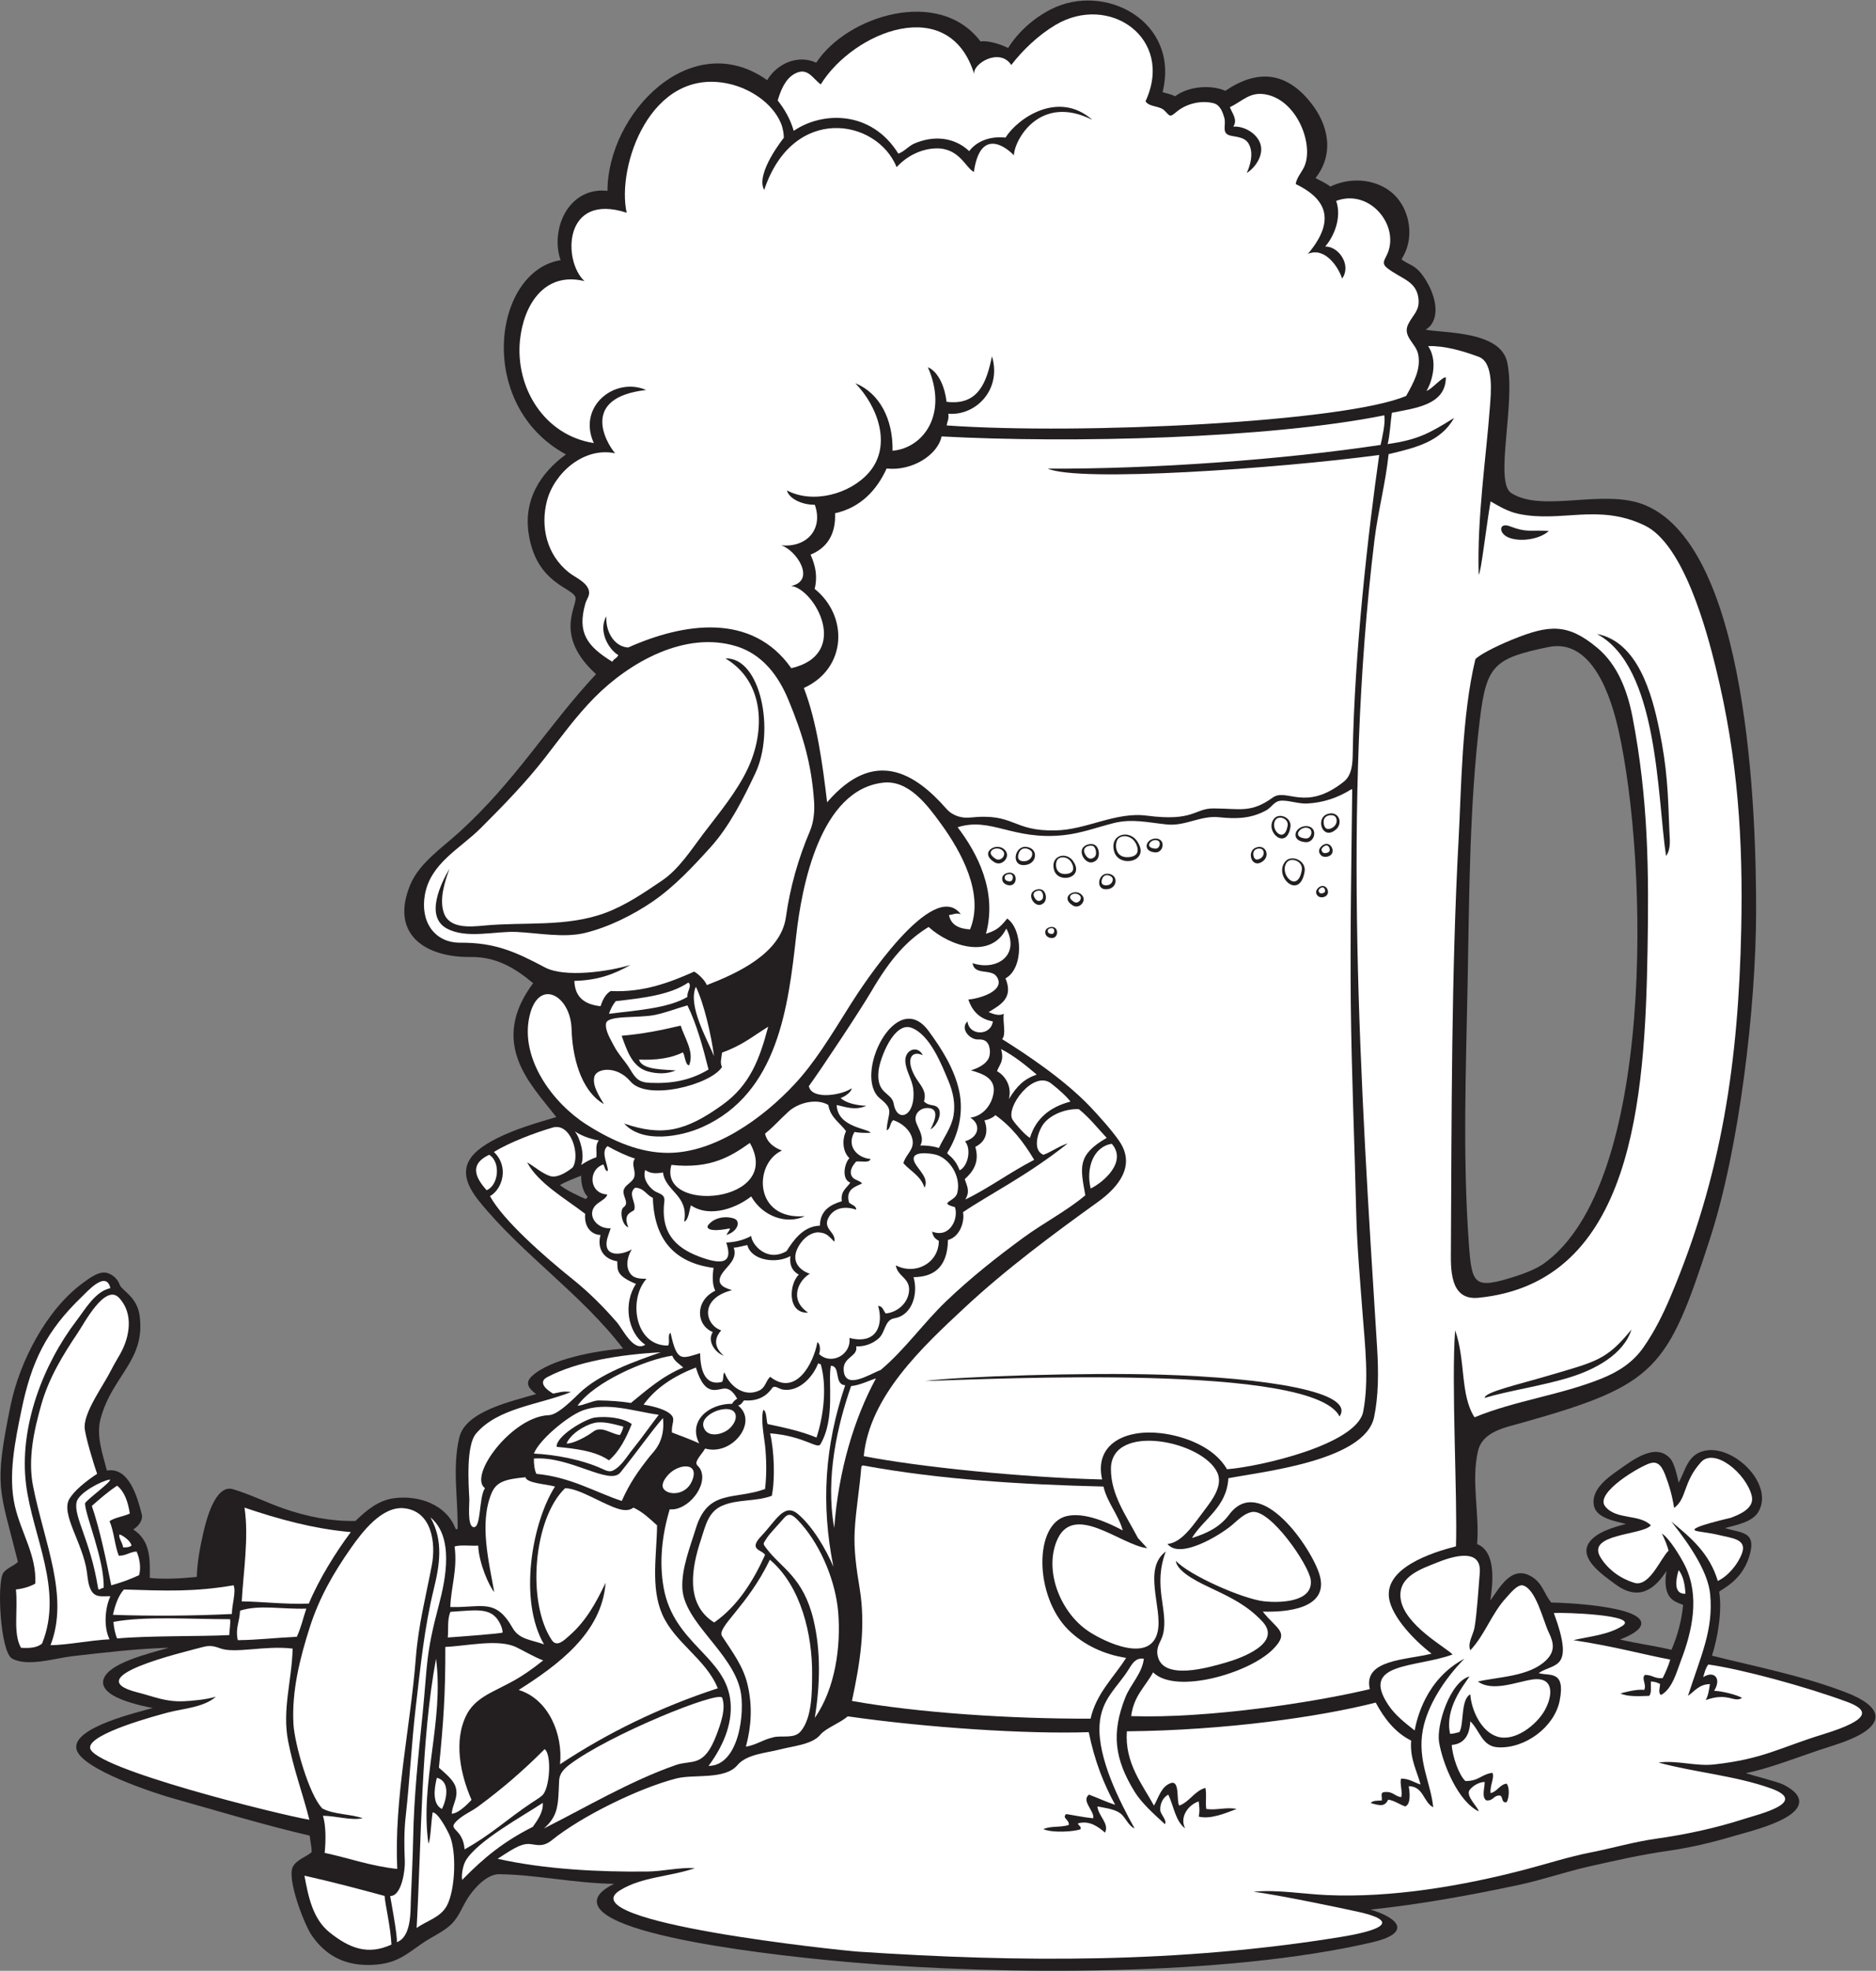
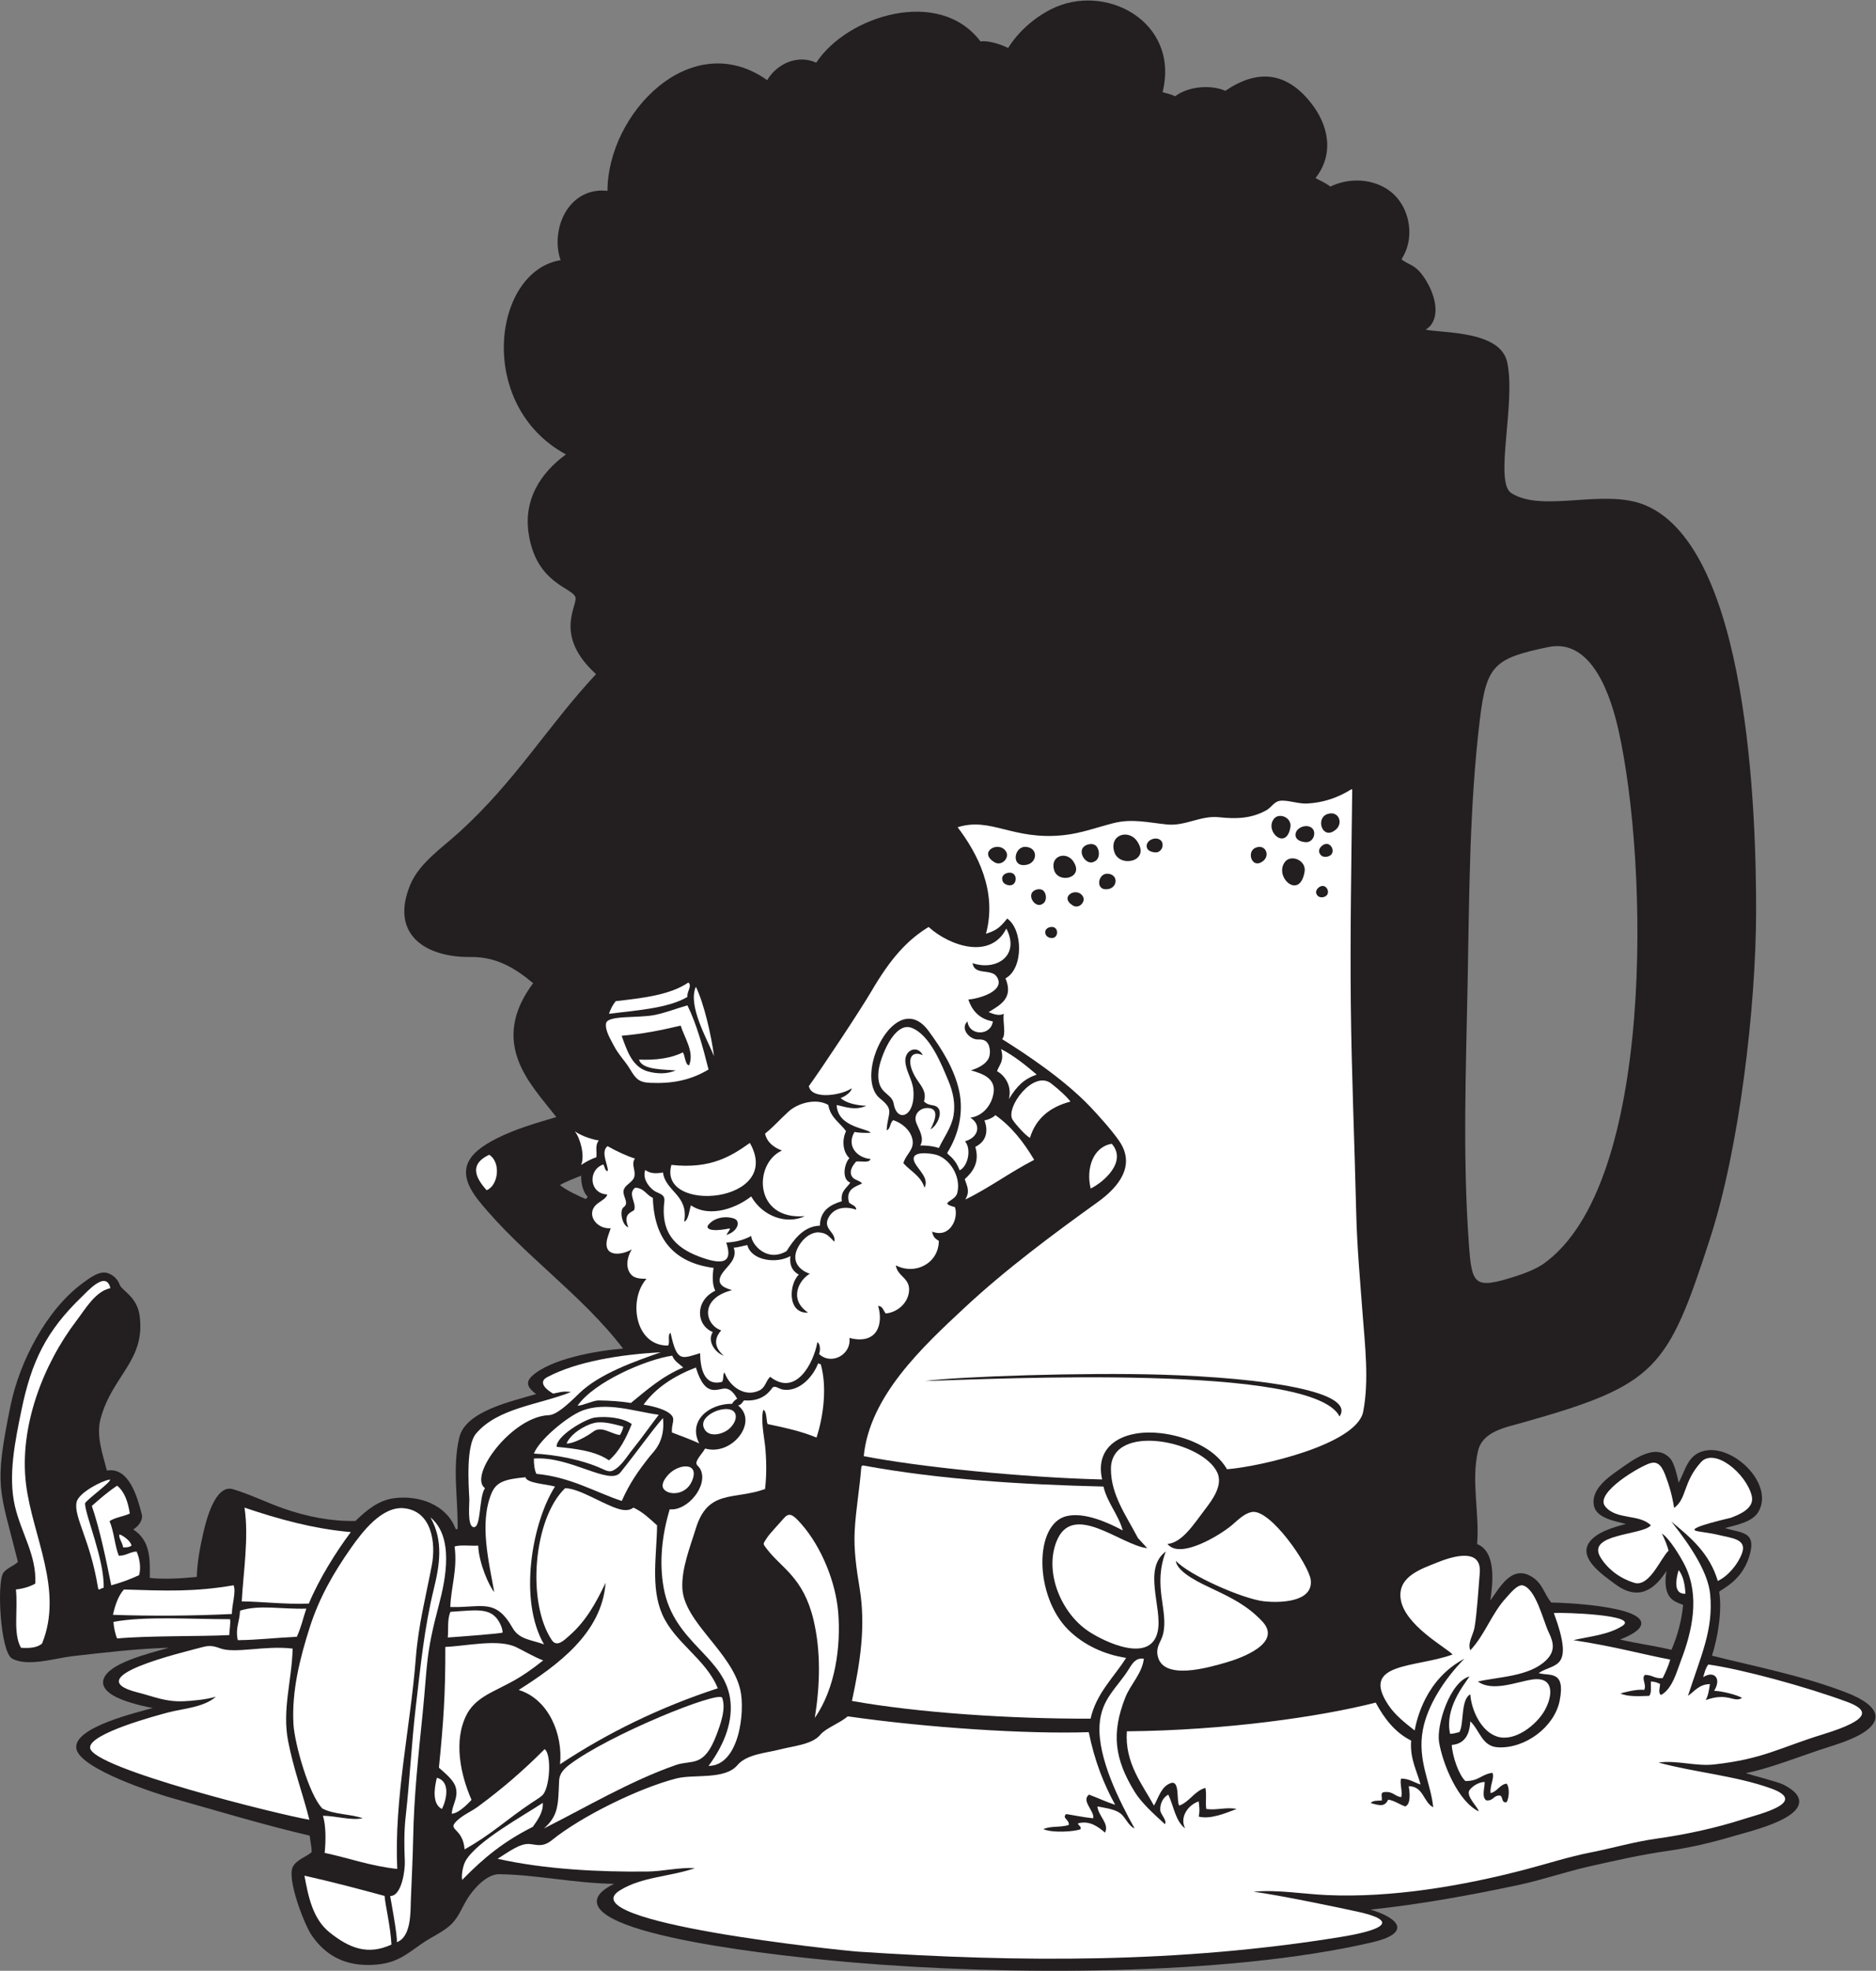
<svg xmlns="http://www.w3.org/2000/svg" viewBox="0 0 680.507 714.453" height="714.453" width="680.507" xml:space="preserve" id="svg2" version="1.1">
  <rect x="0" y="0" width="680.507" height="714.453" fill="#808080" stroke="none" />
  <defs id="defs6" />
  <g transform="matrix(1.333,0,0,-1.333,0,714.453)" id="g10">
    <g transform="scale(0.1)" id="g12">
      <path id="path14" style="fill:#231f20;fill-opacity:1;fill-rule:evenodd;stroke:none" d="m 4694.26,1204.07 c 42.62,-14.14 85.08,-7.75 67.52,-71.6 -11.27,-40.95 -34.32,-69.41 -69.22,-91.99 -4.38,-2.81 -10.1,-6.19 -14.26,-9.78 8.46,-50.473 -3.53,-124.653 -19.65,-173.716 122.48,-30.742 245.88,-54.296 364.26,-99.824 116.72,-44.883 100.7,-96.133 -7.38,-135.39 -23.65,-8.575 -47.64,-15.625 -71.41,-23.672 -63.75,-21.524 -127.21,-46.836 -193.22,-60.782 20.35,-6.64 87.38,-23.73 100.64,-30.351 17.6,-8.77 46.43,-25.606 44.42,-49.004 -4.22,-49.16 -138.13,-79.629 -178.42,-91.68 -59.26,-17.734 -119.65,-31.836 -180.94,-40.547 -70.99,-10.078 -140.99,-26.054 -210.9,-41.796 -65.7,-14.786 -129.45,-37.149 -195.37,-51.075 -132.36,-27.988 -265.99,-52.343 -400.64,-66.484 83.47,-25.195 107.44,-65.078 4.57,-88.965 C 3333.14,-15.75 2727.71,-12.293 2320.49,22.688 c -71.79,6.152 -695.3,59.668 -696.29,165.606 -0.2,21.348 25.37,37.734 47.07,48.164 -111.56,1.836 -211.98,25 -312.87,26.211 -34.24,0.41 -69.59,-39.785 -86.35,-66.387 -14.48,-23.008 -22.67,-47.988 -42.12,-67.929 -21.34,-21.895 -56.14,-36.289 -81.39,-54.121 C 1101.55,41.047 1077.02,19.914 1016.99,16.281 944.691,11.887 888.082,37.297 847.445,97.59 827.566,127.102 779.73,251.086 797.055,283.156 c 10.293,19.063 35.523,26.27 51.058,39.356 0.207,14.551 -3.957,30.195 -5.316,44.98 -125.098,29.024 -253.582,68.164 -377.762,103.067 -29.152,8.183 -250.933,77.421 -257.531,135.195 -6.57,57.5 169.894,97.695 208.258,108.926 -19.957,3.75 -39.895,8.34 -59.219,14.218 -24.512,7.442 -85.566,27.735 -74.789,63.614 13.066,43.476 117.269,68.886 177.863,85.996 C 371.57,875.91 284.211,865.52 196.875,855.559 150.621,850.285 75.785,825.93 33.102,848.938 0.883,866.301 -9.336,1057.2 9.203,1082.49 c 9.828,13.42 28.687,18.36 39.574,29.49 -50.359,201.98 -66.035,199.79 -20.277,424.24 24.352,119.48 97.34,261.51 197.223,334.51 16.976,12.43 43.781,33.27 65.836,27.09 15.16,-4.25 28.613,-16.38 33.808,-31.32 5.942,-17.11 47.613,-32.48 54.633,-85.2 16.305,-122.4 -74.742,-162.11 -106.301,-279.98 -12.5,-46.7 5.602,-95.66 17.246,-140.98 60.887,10.51 83.332,-74.29 94.973,-119.29 3.867,-14.96 -9.258,-32.72 -23.336,-40.73 46.676,-30.52 46.027,-79.64 44.867,-131.91 40.012,-4.37 87.856,-1.29 128.016,2.75 1.144,39.63 9.027,81.9 17.879,120.2 7.203,31.19 31.789,132.81 80.601,118.36 47.184,-13.99 91.606,-36.52 138.067,-52.64 63.539,-22.05 127.695,-34.94 195.156,-33.77 30.445,29.44 62.882,56.7 106.642,62.09 66.21,8.19 141.46,-17.3 166.19,-84.16 h 5.33 c 1.25,83.58 -14.84,165.71 4.41,248.67 16.83,72.54 143.13,98.68 208.98,118.52 -16.54,12.68 -32.84,28.53 -11.86,48.22 51.09,47.91 175.73,69.57 248.63,75.51 -113.86,148.85 -273.56,255.1 -391.26,400.39 -66.88,82.56 -35.09,129.73 48.37,171.66 51.39,25.8 106.5,41.13 161.24,57.68 -38.51,49.22 -83.32,97.61 -104.66,157.24 -27.29,76.27 -4.78,144.51 41.65,206.73 -50.69,42.39 -101.87,72.03 -169.03,71.19 -125.41,-1.57 -221.42,62.09 -165.14,197.05 24.2,58.03 85.64,99.47 131.04,140.61 156.22,141.54 240.25,287.67 374.3,431.69 -114.5,103.78 -51.9,183.26 -55.8,207.57 -4.5,27.98 -107.7,35.58 -127.9,176.46 -12.98,90.56 31.23,161.59 101.66,213.5 -246.25,133.68 -198.73,498.59 -14.47,528.19 -7.01,20.36 -9.3,42.39 -7.47,63.8 6.3,73.29 58.31,133.45 135.09,124.73 0.32,210.43 227.43,447.8 434.62,301.1 26.91,45.55 83.75,70.38 133.43,47.46 84.14,128.23 335.07,206.47 447.04,57.81 20.88,3.29 55.71,-7.83 75.08,-17.82 27.97,44.38 69.4,80.9 115.9,104.85 146.91,75.64 352.32,-32.46 304.47,-224.97 10.94,-3.16 24.57,-6.25 34.36,-11.15 35.23,27.02 96.09,32.26 136.52,14.87 86.43,58.6 164.12,52.38 231.11,-30.58 50.3,-62.28 65.79,-141.09 14.15,-206.84 13.78,-7.34 27.96,-13.18 40.33,-23.05 52.26,25.16 119,22.29 165.19,-14.52 49.1,-39.11 64.4,-116.47 35.06,-171.72 -1.83,-3.48 -4.61,-7.9 -6.41,-11.81 24.17,-18.46 39.15,-12.44 66.96,-57.78 19.9,-32.43 38.16,-84.96 13.94,-119.58 -4.41,-6.29 -9.9,-9.75 -15.19,-13.9 53.44,-9.48 203.71,-3.74 221.91,-88.72 23.87,-111.42 -36.23,-325.63 11.13,-355.62 86.68,-54.88 252.92,14.52 365.55,-33.35 280.96,-119.4 300.92,-842.68 300.55,-1104.75 -0.37,-259.18 -45.41,-642.29 -124.88,-887.64 -116.22,-358.71 -145.9,-399.37 -510.98,-502.26 -48.71,-13.73 -109.1,-24.34 -121.17,-77.95 -18.62,-82.7 4.74,-168.68 -2.13,-252.23 51.54,-20.55 43.4,-102.23 36.01,-153.42 26.94,37.56 58.79,97.62 112.84,64.55 29.39,-18 33,-45.93 52.81,-70.13 38.77,-0.34 238.9,-9.789 244.96,-54.516 2.71,-20.039 -34.59,-37.168 -57.66,-46.132 46.25,-10.821 93.58,-17.032 139.83,-27.911 16.74,38.145 27.87,80.528 31.77,122.012 -13.57,5.567 -27.03,9.417 -36.36,21.777 -13.71,18.18 -13.05,46.13 -8.85,70.76 -34.45,-53.4 -78.22,-82.6 -141.78,-34.47 -29.02,21.97 -98.01,67.36 -69.18,110.98 18.56,28.06 65.22,41.99 100.61,51.23 -33.28,8.2 -81.72,16.77 -87.48,51.01 -7.33,43.44 38.42,75.39 69.2,96.97 36.34,25.49 99.94,75.24 139.63,28.87 10.11,-11.83 17.48,-43.71 22.18,-64.74 18.48,34.39 24.26,74.25 66.49,85.95 79.45,22.03 195.17,-89.47 150.19,-165.45 -16.32,-27.59 -58.9,-35.15 -90.6,-43.77 z m -3112.89,958.11 c -16.04,-6.13 -44.66,-17.32 -57.69,-25.43 17.45,-14.16 49.91,-29.3 70.3,-37.99 1.71,1.8 3.47,3.3 5.42,5.84 -13.45,13.91 -18.4,38.03 -18.03,57.58 z m 2445.86,1242.05 c -28.69,-236.87 -28.93,-478.94 -33.46,-717.31 -4.51,-236.77 -13.69,-474.41 3.48,-710.89 8.08,-111.12 14.23,-123.17 125.48,-87.89 24.15,7.65 57.15,20.11 77.9,34.84 303.55,215.49 285.29,1086.24 203.92,1450.05 -20.35,90.99 -71.33,251.96 -191.19,226.97 -146.47,-30.53 -168.34,-48.85 -186.13,-195.77 v 0" />
-       <path id="path16" style="fill:#ffffff;fill-opacity:1;fill-rule:evenodd;stroke:none" d="m 3117.27,5084.24 c 10.09,-16.33 38.51,-11.33 52.11,-25.73 15.44,-16.38 14.55,-17.55 32.4,-2.78 26.6,22 65.43,31.81 99.92,23.49 18.34,-4.43 25.06,-23.09 29.86,-39.63 6.12,-21.08 -9.9,-43.56 19.01,-49.2 21.36,-4.17 41.52,-4.83 50.52,-28.09 9.12,-23.59 1.45,-51.11 -8.34,-73.19 24.69,15.87 47.31,50.2 36.72,80.35 -9.94,28.29 -44.35,47.91 -73.45,45.91 12.63,18.22 -2.33,35.24 -9.18,52.8 34.43,16.53 53.92,42.08 95.86,35.04 85.13,-14.29 131.26,-131.42 108.35,-192.41 -6.73,-17.95 -21.99,-32.15 -25.15,-51.54 76.76,-37.08 114.59,-93.4 33.24,-190.01 47.11,20.13 83.97,-37.62 93.03,-67.11 25.76,34.79 -7.19,87.15 -45.92,87.24 23.71,27.03 45.64,78.64 29.84,123.96 92.93,35.06 177.17,-71.13 136.72,-149.41 -7.5,-14.48 -11.89,-22.36 2.39,-33.4 38.75,-29.97 79.37,-34.74 84.8,-82.88 3.71,-32.72 -14.24,-42.89 -27.5,-68.81 -17.32,-33.88 20.61,-52.32 26.7,-82.46 8.42,-41.51 -13.36,-78.38 -32.56,-113.34 -165.96,-71.07 -883.01,-106.29 -1250.55,-80.35 2.04,12.51 6.31,15.56 4.59,31.82 74.5,-5.95 145.94,65.02 118.75,156.42 -14.41,-69.64 -36.17,-134.79 -123.65,-123.96 -3.59,33.97 -19.3,80.63 -50.82,94.12 55.72,-126.58 -11.27,-219.64 -96.1,-227.28 1.68,86.24 -35.88,157.22 -101.32,183.67 60.44,-61.95 101.58,-170.23 36.19,-243.82 -51.62,-58.09 -151.54,-84.8 -222.15,-47.74 4.85,-20.85 38.26,-39.16 75.76,-39.03 23.25,-65.19 -20.65,-117.07 -91.83,-110.19 42.15,-12.94 95.92,-96.08 27.55,-110.51 63.87,-8.01 163.7,-185.5 0.28,-223.68 -107.73,152.99 -293.78,123.11 -443.93,56.3 -41.03,2.38 -62.55,48.6 -59.11,85.04 -23.02,-37.99 4.44,-89.45 32.14,-105.59 -2.87,-8.62 -12.85,-10.12 -16.07,-18.37 -69.36,42.85 -95.98,79.15 -73.46,158.4 3.71,13.05 13.57,22.18 9.18,36.73 -6.82,22.61 -37.21,34.41 -54.22,47.95 -61.03,48.65 -77.49,125.66 -59.41,194.89 19.64,75.16 100.28,147.19 185.42,129.07 -26.32,31.36 -94.33,151.55 84.32,172.18 -84.36,36.54 -187.72,-43.81 -142.34,-144.32 -135.29,21 -214.24,151.44 -200.76,280.62 9.74,93.34 65.08,186.68 175.51,159.84 -59.22,53.34 -58.94,242.57 114.78,185.96 -28.07,124.19 63.71,395.7 275.49,351.24 58.78,-12.33 120.03,-51.53 143.98,-107.13 5.68,-13.18 8.32,-30.84 8.15,-40.25 0,0 -78.58,-97.64 -53.41,-141.88 77.82,233.18 306.22,194.72 360.42,61.99 27.36,30.07 66.81,50.13 107.76,50.97 62.94,1.3 80.01,-53.05 102.42,-64.02 17.1,120.54 86.58,68.95 108.92,45.19 1.19,42.22 70.84,168.22 213.5,96.41 -92.46,81.5 -202.99,4.68 -236.45,-48.21 -43.38,4.71 -79.16,-10.76 -98.71,-36.73 -42.15,39.39 -98.25,42.49 -149.22,20.67 -15.99,-6.85 -27.11,-21.86 -43.63,-27.55 -73.57,118.5 -207.22,115.05 -284.66,61.98 -9.42,32.67 -25.1,59.07 -43.62,82.65 7.81,26.51 20.3,58.57 46.01,72.54 34.9,18.97 47.68,-11.1 71.07,-28.93 89.09,144.03 350.26,249.21 417.82,27.56 -5.82,29.04 69.96,73.57 100.66,25.22 30.73,39.98 73.42,81.03 120.06,108.82 146.6,87.34 324.65,-36.01 245.32,-207.51 z M 2709.2,3024.23 c -35.22,21.81 8.91,39.34 21.85,19 6.65,-10.44 -8.55,-27.55 -21.85,-19 z m 123.12,-113.11 c 0,0 -9.84,-7.16 -17.85,8.73 -7.99,15.88 11.88,19.91 17.93,16.77 6.04,-3.14 10.2,-21.36 -0.08,-25.5 z m 83.66,102.43 c 0,0 16.93,-28.05 -14.85,-30.57 -31.77,-2.51 -30.82,31.57 -22.59,40.06 8.22,8.48 28.04,7.42 37.44,-9.49 z m 587.95,100.21 c -8.93,-51.58 -50.32,-8.14 -32.58,16.63 9.1,12.73 36.31,2.99 32.58,-16.63 z m 85.64,-180.37 c 0,0 -4.96,5.81 4.57,11.61 9.57,5.81 13.09,-6.43 11.43,-10.38 -1.68,-3.94 -12.89,-7.46 -16,-1.23 z m -158.75,92.35 c 0,0 -16.74,-12.01 -19.9,7.77 -3.19,19.79 18.22,20.91 23.96,16.19 5.73,-4.74 6.06,-17.21 -4.06,-23.96 z m -287.79,26.05 c -32.85,3.01 -7.58,31.09 8.79,21.25 8.43,-5.07 3.69,-22.61 -8.79,-21.25 z m -291.7,-224.7 c 0,0 -1.86,7.43 9.28,8.36 11.13,0.92 8.82,-11.61 5.56,-14.4 -3.24,-2.78 -14.84,-0.92 -14.84,6.04 z m 161.72,125.1 c 0,0 -20.35,-3.28 -14.34,15.84 6,19.13 25.65,10.56 28.67,3.78 3.01,-6.79 -2.26,-18.11 -14.33,-19.62 z m -90.49,-45.14 c -27.99,17.32 7.07,31.25 17.34,15.08 5.3,-8.29 -6.77,-21.88 -17.34,-15.08 z m 52.28,119.51 c 0,0 -12.4,-9 -22.46,10.99 -10.06,19.99 14.96,25.06 22.56,21.11 7.6,-3.94 12.83,-26.88 -0.1,-32.1 z m 115.41,40.58 c 0,0 21.31,-35.31 -18.69,-38.47 -40,-3.17 -38.83,39.74 -28.47,50.42 10.35,10.69 35.33,9.35 47.16,-11.95 z m 452.21,-74.21 c -11.21,-64.94 -63.32,-10.27 -41.01,20.93 11.46,16.02 45.72,3.77 41.01,-20.93 z m 55.47,50.9 c 0,0 -6.27,7.32 5.76,14.63 12.01,7.31 16.45,-8.11 14.36,-13.07 -2.09,-4.97 -16.21,-9.4 -20.12,-1.56 z m 29.41,65.91 c 0,0 -21.07,-15.12 -25.05,9.79 -3.99,24.9 22.96,26.31 30.17,20.36 7.23,-5.94 7.64,-21.66 -5.12,-30.15 z m -75.07,-30.27 c -41.35,3.79 -9.56,39.14 11.05,26.76 10.63,-6.38 4.65,-28.47 -11.05,-26.76 z m -818.13,-107.52 c 0,0 -2.34,9.34 11.68,10.51 14.04,1.17 11.11,-14.6 7.03,-18.11 -4.1,-3.51 -18.71,-1.17 -18.71,7.6 z m 55.76,45.83 c 0,0 -25.6,-4.12 -18.04,19.95 7.55,24.06 32.28,13.29 36.09,4.75 3.79,-8.55 -2.85,-22.8 -18.05,-24.7 z m 977.05,1212.46 c 3.87,-20.73 -5.62,-60.36 -10,-80.49 -261.4,-39.51 -618.51,-66.07 -905.7,-64.46 85.63,-37.77 624.63,0.28 901.91,37.05 -30,-209.54 -67.53,-539.43 -72.05,-813.8 -0.43,-25.67 -2.05,-57.15 -24.59,-74.95 -104.66,-82.71 -155.31,-15.81 -193.04,-42.93 -59.93,-43.07 -88.71,-29.71 -161.21,-29.51 -52.76,0.15 -52.31,-36.33 -181.57,-19.63 -85.37,11.03 -162.85,-38.38 -248.2,-40.18 -119.67,-2.52 -109.9,47.8 -232.23,35.08 -23.47,-2.44 -48.06,4.63 -64.84,23.74 -83.5,95.04 -194.95,168.49 -324.59,17.7 -12.48,104.68 -28.06,219.55 -63.34,310.86 116.97,52.86 121.92,195.47 29.43,269.46 11.98,47.44 -8.13,84.49 -11.07,93.27 43.84,17.77 69.04,54.36 66.58,112.49 69.64,15.29 113.77,63.3 140.35,121.67 68.65,-7.61 138.89,36.33 149.53,87.24 351.76,-19 888.58,-6.13 1204.63,57.39 v 0" />
-       <path id="path18" style="fill:#ffffff;fill-opacity:1;fill-rule:evenodd;stroke:none" d="m 4023.95,3796.94 c 6.01,3.14 19.96,126.87 32.26,199.13 23.99,-13.76 47.99,-27.84 75.35,-33.66 117.6,-25.03 216.84,29.19 343.85,-31.6 107.03,-51.22 169.73,-289.82 193.34,-385.68 61.8,-250.92 74.59,-473.59 69.57,-712.87 -7.54,-359.3 -52.38,-667.7 -192.09,-998.19 -20.59,-48.67 -43.34,-94.64 -73.65,-138.18 -29.28,-42.01 -68.56,-66.91 -115.59,-85.76 -111.64,-44.79 -233.04,-59.16 -344.41,-104.9 -39.65,61.52 -23.62,154.25 -52.79,236.46 -10.73,-142.93 6.56,-452.52 2.28,-587.4 -61.82,-15.72 -204.73,-59.61 -180.08,-150.59 12.42,-45.798 61.99,-100.973 113.52,-141.266 -68.89,-17.598 -186.64,-15.43 -167.91,-96.426 -149.49,-35.879 -441.1,-80.41 -649.38,-73.457 6.94,55.058 37.72,79.062 59.69,119.062 60.94,-60.742 260.55,-2.851 325.57,62.149 48.59,48.574 10.35,54.375 -27.11,103.144 62.69,-2.343 182.18,7.246 154.47,100.044 -22.15,74.16 -162.01,277.42 -246.33,163.2 -25.06,-33.95 -60.82,-50.84 -100.97,-63.2 31.36,52.01 94.94,83.41 99.17,162.59 91.29,17.93 371.68,46.84 396.61,166.33 11.91,57.13 12.36,121.82 8.14,188.71 -45.51,721.33 -95.27,1476.22 -7.19,2196.52 9.55,77.96 30.51,155.36 38.46,233.53 72.95,17.26 141.93,33.62 178.15,98.41 -68.17,-42.31 -97.78,-59 -180.75,-71.03 6,22.31 7.78,60.49 11.47,85.12 62.54,12.7 146.93,20.6 146.93,96.41 -9.67,1.85 -39.41,-33.78 -52.79,-36.73 6.37,7.6 37.09,73.34 4.59,121.67 44.49,1.35 94.04,-12.94 137.75,-29.17 42.29,-15.7 32.97,-100.39 30.37,-135.97 -9.98,-135.84 -35.49,-302.87 -30.5,-456.4 z m 84.23,131.71 c -30.35,11.54 -31.52,-21.26 0.47,-32.09 34.18,-11.56 84.32,-1.56 105.96,19.16 -52.95,3.22 -58.52,-5.29 -106.43,12.93 z m -93.3,-361.88 c -37.17,-153.89 -38.32,-354.57 -45.47,-486.01 -19.96,-366.63 -19.08,-750.69 -21.11,-1118.68 -0.27,-50.33 -4.78,-139.63 74.63,-131.83 421.43,41.32 453.46,540.35 460.49,945.24 3.73,214.1 2.28,409.03 -40.8,633.55 -13.5,70.29 -39.73,141.94 -96.19,189.04 -81.22,67.79 -131.84,62.37 -230.59,22.46 -49.75,-20.11 -93.2,-43.84 -100.96,-53.77 z m 518.83,-534.89 c 14.1,18.86 10,44.69 9.18,66.57 -3.94,105.7 -5.59,170.04 -27.97,278.76 -19.37,94.12 -57.77,237.55 -169.45,258.43 167.67,-88.89 163.83,-440.96 188.24,-603.76 z M 4215.68,1619.15 c -85.25,-25.17 -175.6,-45.29 -175.54,-61.13 65.62,19.71 155.64,32.34 232.69,56.23 64.08,19.86 145.22,60.35 166.76,129.73 -67.7,-83.62 -97.4,-87.44 -223.91,-124.83 v 0" />
      <path id="path20" style="fill:#ffffff;fill-opacity:1;fill-rule:evenodd;stroke:none" d="m 2999.2,1336.16 c -214.61,5.24 -499.12,34.13 -648.71,63.46 16.06,163.63 160.24,297.36 274.61,403.93 111.52,103.94 243.16,201.66 362.48,287.32 55.04,39.51 105.1,98.48 57.34,166.88 -19.71,28.24 -55.78,68.69 -79.16,93.1 -71.83,75 -177.03,144.24 -238.77,182.85 12.03,13.19 1.04,45.43 4.59,68.87 -12.87,-6.46 -28.01,-0.94 -41.33,4.59 30.41,19.14 68.93,36.97 45.92,91.84 49.16,26.13 47.99,132.66 4.59,162.68 -22.09,-28.58 -33.79,-33.28 -57.71,-41.49 31.33,115.44 -23.46,219.44 -77.09,289.74 91.09,28.77 149.72,-36.22 288.38,-21.52 47.36,5.02 89.74,20.93 135.48,32.66 50.75,13.02 95.43,1.43 146.06,-3.58 49.73,-4.91 91.39,24.89 140.86,19.73 45.96,-4.79 86.89,-4.37 128.81,18.62 16.15,8.86 21.72,26.26 42.52,26.49 23.49,0.25 45.09,-8.97 69.1,-7.81 43.28,2.1 83.67,15.67 120.23,38.71 1.98,0.43 2.19,-0.89 2.31,-2.29 -2.19,-194.21 -5.88,-388.43 -3.83,-582.65 2.01,-188.77 10.27,-377.54 14.71,-566.29 2.16,-91.62 10.43,-182.5 17.28,-273.84 6.43,-85.94 18.15,-181.88 1.8,-267.25 -17.35,-90.64 -285.37,-150.59 -370.71,-156.93 -34.04,59.88 -115.05,90.6 -180.5,98.14 -96.19,11.08 -181.23,-29.47 -159.26,-125.96 z M 2705.86,3015 c -45.41,28.23 12.32,59.71 31.74,29.08 10.95,-17.29 -12.33,-41.61 -31.74,-29.08 z m 130.47,-113.79 c -16.97,-11.29 -38.58,16.82 -27.15,31.93 5.53,7.31 18.87,10.67 27.01,6.43 12.05,-6.3 14.55,-31.55 0.14,-38.36 z m 86.33,112.87 c 25.89,-43.1 -43.28,-58.11 -54.26,-20.43 -11.68,40.08 36.19,53.05 54.26,20.43 z m 588.82,95.68 c -10.97,-63.77 -70.17,-12.42 -45.52,22.17 13.96,19.6 50.56,4.39 45.52,-22.17 z m 72.56,-183.89 c -5.99,7.86 -0.78,17.23 6.84,21.88 14.65,8.94 26.72,-7.65 21.78,-19.41 -4.16,-9.92 -22.45,-12.93 -28.62,-2.47 z m -148.61,90.86 c -28.85,-20.8 -44.67,27.6 -17.97,37.82 27.19,10.42 40.18,-22.97 17.97,-37.82 z m -292.62,24.87 c -9.29,0.86 -21.21,4.49 -22.44,15.55 -1.8,16.39 21.43,27.76 35.63,19.19 15.27,-9.21 6.58,-36.89 -13.19,-34.74 z m -298.18,-219.35 c -1.88,9.72 6.95,15.77 15.84,16.53 17.09,1.42 20.51,-18.84 10.86,-27.15 -8.15,-7.01 -25.84,-1.5 -26.7,10.62 z m 169.96,119.39 c -35.1,-5.68 -27.64,44.72 0.74,41.9 29.2,-2.9 25.49,-38.61 -0.74,-41.9 z m -95.37,-44.31 c -38.13,23.69 10.49,51.6 27.24,25.16 9.56,-15.08 -10.52,-35.96 -27.24,-25.16 z m 59.57,119.76 c -20.66,-13.09 -44.55,20.47 -31.7,37.46 6.41,8.49 22.21,12.48 31.64,7.57 13.85,-7.23 17.03,-37.24 0.06,-45.03 z m 118.12,50.8 c 31.43,-52.26 -51.91,-68.88 -64.9,-24.24 -14.06,48.28 43.4,63.11 64.9,24.24 z m 453.11,-79.46 c -13.28,-77.2 -83.2,-14.57 -53.95,26.49 16.41,23.04 59.93,5.03 53.95,-26.49 z m 42.36,48.33 c -6.93,9.02 -0.54,19.67 8.03,24.92 16.88,10.29 30.27,-8.97 24.75,-22.12 -4.67,-11.09 -25.84,-14.76 -32.78,-2.8 z m 39.59,64.32 c -34.08,-24.58 -51.91,32.46 -20.9,44.33 32.19,12.32 47.06,-26.86 20.9,-44.33 z m -79.92,-31.69 c -10.72,0.99 -25.16,5.06 -26.56,17.93 -2.11,19.02 25.41,32.36 42.01,22.34 17.52,-10.57 7.48,-42.77 -15.45,-40.27 z M 2727.44,2967.7 c -2.21,11.18 8.24,17.85 18.26,18.69 19.67,1.65 23.09,-21.59 12.31,-30.88 -9.1,-7.83 -29.69,-1.62 -30.57,12.19 z m 64.01,39.8 c -41.51,-6.71 -31.94,52.32 1.05,49.04 34.57,-3.44 29.8,-45.17 -1.05,-49.04 z m 22.77,-802.08 c -65.78,-33.71 -125.29,-78.24 -187.48,-107.89 13.67,22.19 5,35.61 -1.45,55.43 22.5,19.94 41.16,46.37 28.71,87.79 33.87,16.47 34.14,47.39 25.02,72.31 7.33,0.04 24.98,7.93 29.59,14.04 44.3,-31.48 77.48,-74.04 105.61,-121.68 z m -296.75,-601.54 c 196.2,5.82 1056.07,47.77 1127.8,-96.35 44.69,67.03 -200.21,105.08 -486.03,113.71 -206.68,6.23 -549.51,-4.76 -641.77,-17.36 v 0" />
      <path id="path22" style="fill:#ffffff;fill-opacity:1;fill-rule:evenodd;stroke:none" d="m 2738.46,2834.45 c 38.51,-73.7 -27.46,-116.02 -91.82,-94.13 4.67,-34.09 50.57,-14.17 65.59,-36.53 27.01,-40.2 -53.23,-61.3 -77.07,-62.2 10.47,-31.6 30.89,-53.26 66.58,-59.66 -5.02,-39.83 -64.88,-39.98 -68.87,0 -21.03,-19.18 5.49,-49.48 27.99,-49.13 6.74,0.12 13.53,0.36 20.21,-3.69 13.93,-8.45 15.73,-34.7 9.11,-47.87 -8.79,-17.46 -30.51,-26.91 -48.13,-32.48 31.54,-8.65 68.05,-21.52 61.68,-61.62 -5.51,-34.53 -30.29,-62.75 -63.07,-66.99 30.94,-19.61 21.78,-54.14 -14.68,-64.22 18.1,-21.05 8.26,-68.2 -14.59,-78.97 -14.71,38.81 -36.74,42.7 -33.13,48.46 31.08,49.92 44.26,109.92 31.84,167.4 -13.05,60.32 -47.88,115.24 -83.55,163.54 -88.75,120.12 -207.04,-123.46 -131.57,-184.24 40.32,-32.48 20.49,-36.99 17.81,-86.35 11.32,3.95 7.98,20.02 18.05,27.54 23.51,-7.65 46.41,-26.54 51.97,-51.56 6.44,-28.98 -18.02,-40.66 -24.42,-65.51 19.52,-21.79 47.79,-34.86 57.4,-66.58 13.19,25.47 -15.99,47.48 -26.31,67.77 -17.54,34.52 42.22,26.23 58,21.82 35.49,-9.9 68.71,-57.83 57.54,-103.73 -5.98,-24.57 -53.75,-25.96 -6.43,-38.69 10.63,-30.67 -13.57,-85.57 -62.14,-66.54 3.21,-16.47 9.57,-19.5 18.36,-25.26 -0.5,-60.64 -63.46,-94.04 -117.08,-66.58 4.54,-31.27 41.09,-34.34 35.67,-72.97 -4.4,-31.5 -32.21,-54.9 -63.22,-57.87 -6.32,7.44 -7.58,19.96 -20.66,20.66 14.51,-47.44 -0.68,-106.91 -78.06,-87.24 5.9,-44.83 -48.78,-75.49 -82.64,-43.64 3.9,9.65 3.6,27.76 -4.59,32.15 -9.81,-55.95 -57.88,-149.63 -128.56,-94.12 -12.42,-12.42 -12.35,-29.08 -29.78,-37.36 -40.14,-19.06 -81.06,11.8 -94.19,48.85 -5.71,-3.89 -1.55,-18.77 -6.89,-25.26 -49.74,-12.91 -59.1,38.52 -59.68,78.05 -51.53,-15.66 -62.92,-24.73 -80.36,55.1 -9.46,-4.3 -0.63,-26.92 -6.88,-34.44 -91.09,-1.03 -108.32,125.88 -59.05,181.02 1.78,1.99 -22.71,-2.11 -36.54,7.81 -16.67,11.99 -22.09,40.45 -3.12,72.89 -21.96,-13.98 -74.37,-24.08 -68.2,21.45 1.69,12.52 8.1,26.33 10.8,35.93 -40.13,-3.37 -71.02,41.7 -34.07,68.34 10.8,7.78 22.9,14.22 24.89,23.5 -49.08,2.19 -52.88,64.71 -13.78,80.35 6.67,6.39 5.23,-19.1 15.35,-16.15 -0.32,19.06 -20.15,51.56 -0.94,67.25 25.01,-14.28 53.59,-27.25 74.46,-33.79 -11.08,-16.08 3.01,-31.86 -1.63,-49.46 -3.72,-14.12 -21,-19.72 -27.45,-32.42 -9.17,-18.06 16.77,-37.75 -1.89,-50.72 -10.74,-7.46 -5.34,-48.3 13.23,-54.55 -17.74,40.29 14.13,41.46 16.11,48.16 5.99,20.3 -18.99,42.87 2.29,59.69 24.54,-0.7 30.42,-20.1 48.22,-27.54 3.39,-115.21 60.5,-176.74 165.29,-190.55 -3.52,-20.58 -3.75,-46.89 4.59,-61.99 -55.88,-27.17 -52.82,-93.53 -6.9,-112.48 -15.98,-25.58 7.04,-56.31 29.85,-64.28 -29.7,25.94 -23.52,49.77 -6.88,68.87 -44.8,15.29 -60.04,86.72 29.44,109.3 -11.19,4.24 -51.1,12.11 -25.32,47.69 14.04,19.38 40.58,37.29 30,67.99 12.09,0.14 31.81,6.78 37.04,6.88 11.2,-42.93 80.27,-51.1 117.08,-29.85 -3.09,-27.57 7.23,-41.74 22.96,-50.5 -27.19,-25.82 -31.69,-106.39 25.26,-103.31 -54.41,36.9 -23.55,89.91 4.58,105.61 -36.58,13.42 -54.42,43.65 -23.67,85.14 12.51,16.87 31.97,28.96 48.93,27.36 17.55,-1.68 23.25,-5.66 41.32,-25.25 6.74,25.84 -33.15,34.12 -15.13,66.36 15.77,28.23 47.76,30.12 74.82,20.86 0.71,11.43 -15.34,13.52 -19.65,19.92 -9.46,35.88 17.67,42.62 35.72,51.25 -7.19,9.18 -21.47,8.62 -27.56,19.03 -8.57,14.69 1.96,29.96 11.49,40.66 13.49,1.82 35.7,-5.1 39.03,6.9 -37.86,3.34 -65.86,36.48 -43.62,73.45 12.89,-2.42 27.89,-2.73 43.62,-2.3 -3.58,11.93 -90.01,13.61 -92.04,75.68 20.7,-4.1 49.25,-16.27 80.56,-2.2 -26.46,1.07 -55.99,7.63 -69.82,21.36 11.4,3.24 30.92,17.42 29.69,26.31 -21.8,-17.05 -107.59,-33.85 -116.29,5.74 34.66,47.68 138.84,204.48 170.72,258.81 51.79,88.28 96.14,137.84 155.27,174.14 56.74,-51.51 168.56,-89.86 211.51,-4.27 v 0" />
      <path id="path24" style="fill:#ffffff;fill-opacity:1;fill-rule:evenodd;stroke:none" d="m 1870.69,2625.54 c 25.31,-51.99 41.92,-112.66 57.39,-174.47 -50.49,-30.18 -100.83,-38.79 -159.29,-36.21 -30.76,1.36 -38.96,11.5 -54.35,37.16 -13.27,22.15 -31.86,40.26 -43.73,63.38 -8.4,16.39 -24.58,41.64 -21.53,60.96 3.69,23.22 87.83,13.83 132.75,23.09 30.39,6.26 59.01,17.67 88.76,26.09 z M 325.359,1186.75 c 10.27,-3.5 30.836,-18.3 32.454,-30.47 -5.215,-3.96 -12.829,-5.55 -22.958,-4.59 -0.707,11.64 -13.996,27.81 -9.496,35.06 z m 27.864,56.76 c -17.086,-8.17 -40.102,-10.39 -55.098,-20.65 12.406,-29.04 14.566,-69.51 25.254,-94.14 19.926,-0.02 29.465,10.33 48.207,11.49 7.352,-15.51 13.184,-42.52 6.891,-64.28 -23.559,-10.88 -48.59,-20.29 -75.758,-27.54 -13.574,67.01 -30.336,150.08 -52.809,215.78 21.844,19.49 44.02,38.63 68.879,55.12 20.211,-16.52 29.531,-43.95 34.434,-75.78 z m -54.473,92.46 c 8.715,-3.4 -67.613,-58.22 -67.406,-65.14 0.992,-33.65 53.136,-153.06 50.711,-229.33 -9.227,-0.67 -13.641,-10.59 -15.512,0.97 -20.914,129.34 -66.797,192.58 -58.102,232.17 5.539,25.25 67.821,57.87 90.309,61.33 z m 890.11,-811.017 c 36.2,-9.59 27.75,-56.445 13.78,-84.941 -26.24,12.929 -21.63,54.277 -13.78,84.941 z m 603.77,987.167 c -23.92,-31.25 -46.43,-63.51 -71.17,-94.12 -15.59,-19.3 -30.89,-46.8 -54.08,-57.85 -8.77,-4.18 -18.72,0.29 -27.99,4.63 -53.01,24.78 -128.47,39.18 -186.52,41.74 13.85,36.85 90.08,100.19 129.84,116.13 66.2,26.52 142.93,-1.51 209.92,-10.53 z m -96.42,-32.15 c -1.62,-9.08 -5.18,-16.23 -9.18,-22.95 -24.56,2.82 -50.17,26.37 -72.97,9.03 -18.86,-14.34 -56.7,-33.75 -72.28,-32 10.56,25.18 46.72,48.7 74.72,55.61 23.21,5.72 50.72,-2.19 79.71,-9.69 z m -4.28,-202.32 c -72.87,24.3 -139.14,64.98 -232.17,73.77 -4.98,8.81 -7.28,27.46 -6.89,41.64 99.3,7.17 205.82,-74.71 235.51,-37.76 48.61,60.51 83.04,110.75 115.73,147.95 6.96,-63.8 -25.22,-90.82 -35.4,-103.67 -33.05,-41.7 -55.11,-73.24 -76.78,-121.93 z m -72.63,227.01 c -26.06,-3.3 -107.03,-50.78 -104.44,-79.78 51.74,-4.89 105.62,-11.24 142.33,-36.74 28.79,24.78 46.55,60.58 61.99,98.73 -23.76,17.48 -69.16,21.68 -99.88,17.79 z m 342.9,21.54 c 50.44,9.77 48.64,-30.93 20.34,-53.67 -17.44,-14 -51.71,-22.01 -64.81,-0.72 -17.42,28.36 22.41,50.14 44.47,54.39 z m -78.24,-192.16 c -16.55,-42.72 -66.94,-41.8 -78.73,-22.43 -6.66,10.98 3.19,26.82 14.88,38.99 27.06,28.16 83.21,33.4 63.85,-16.56 z m 9.69,1342.01 c 21.68,-44.12 41.74,-130.45 49.41,-188.6 -18.24,45.18 -72.37,138.09 -49.41,188.6 z m -20.66,11.47 c 11.66,-7.87 -4.72,-25.3 -2.3,-39.03 -53.39,-31.84 -144.88,-36.86 -213.5,-45.92 4.33,13.26 10.52,24.69 18.36,34.43 74.27,8.38 148.32,16.98 197.44,50.52 z m -181.37,-144.64 v 0 c 13.95,-38.12 27.92,-85.33 72.2,-97.24 24.36,-6.55 51.15,-7.29 74.73,2.81 -28.6,3.05 -92.11,0.59 -99.43,29.67 43.69,-2.35 89.11,3.9 118.89,19.57 5.68,-5.02 6.35,-35.35 17.27,-35.16 14.8,36.64 -12.87,75.02 -22.96,107.91 -50.76,-11.99 -102.77,-22.73 -160.7,-27.56 v 0" />
      <path id="path26" style="fill:#ffffff;fill-opacity:1;fill-rule:evenodd;stroke:none" d="m 2724.14,2506.71 c 35.98,-18.32 69.67,-46.21 96.97,-69.43 -35.06,-12.37 -53.24,-30.47 -75.76,-66.57 8.85,33.31 -9,63.17 -32.15,75.77 5.88,17.85 20.47,26.97 10.94,60.23 z m -169.33,-269.16 c -14.11,5.2 -37.6,7.46 -50.5,6.9 11.84,20.41 -3.29,42.22 -10.66,61.15 -8.92,22.91 9.06,40.99 30.22,40.8 32.01,-0.29 22.36,-30.98 8.25,-57.95 17.8,8.38 38.13,51.21 14.81,62.69 -8.47,4.16 -21.65,1.84 -32.61,13.19 9.15,29.82 -11.96,45.31 -25.16,69.31 -25.37,46.18 -7.8,70.55 22.02,56.22 -13.43,28.1 -48.25,15.8 -47.59,-14.97 0.55,-26.46 18.87,-50.21 21.72,-78.26 7.4,-72.93 -44.02,-93.02 -53.42,-38.36 -5.45,31.7 -48.26,24.55 -41.06,89.96 3.56,32.41 42.03,135.2 90.36,116.04 49.97,-19.81 81.02,-99.3 100.18,-145.33 12.15,-29.24 18.81,-61.04 13.47,-92.66 -5.56,-32.91 -26.11,-59.18 -40.03,-88.73 z m -727.74,-45.9 c 108.2,-11.99 164.04,24.92 213.5,59.69 93.58,-164.96 -251.77,-193.28 -213.5,-59.69 z m 427,162.99 c 5.48,-34.32 31.45,-48.12 48.21,-71.17 -11.76,-24.84 -8.76,-56.39 9.18,-73.46 -14,-14.51 -21.89,-57.42 2.31,-66.58 -9.48,-15 -26.78,-22.19 -22.97,-50.51 -32.12,-9.96 -58.81,-25.35 -59.69,-66.56 -45.97,-1.19 -72.57,-41.02 -90.72,-69.16 -54.29,-31.88 -95.31,19.35 -96.19,41.25 -23.73,-12.89 -44.84,-16.58 -67.91,-18.01 20.41,-59.45 -15.38,-60.23 -74.16,-37.97 -69.62,26.35 -104.31,69.81 -94.3,150.02 2.72,21.84 -17.34,20.04 -30.64,31 -15.86,13.06 -28.44,33.3 -21.29,54.37 13.17,-9.55 27.25,-10.6 48.21,-6.87 6.99,-51.94 70.55,-61.37 57.71,-133.48 11.81,2.74 14.33,33.56 18.37,44.06 54.81,-36.36 128.82,-3.75 163.95,24.38 32.1,-56 98.01,-76.88 145.96,-53.61 -139.17,-11.7 -140.1,143.2 -62.29,178.34 -21.97,8.63 -39.97,21.25 -45.92,45.91 28.56,23.77 36.12,34.69 63.7,59.93 26.65,24.39 76.63,37.03 108.48,18.12 z m -277.78,-337.46 c 19.41,5.25 5.39,-5.02 0.51,-16.07 31.08,9.96 37.25,34.92 24.58,42.75 -11.21,6.91 -49.86,11.48 -72.52,-13.71 -11.48,-12.77 6.33,-20.24 47.43,-12.97 v 0" />
-       <path id="path28" style="fill:#ffffff;fill-opacity:1;fill-rule:evenodd;stroke:none" d="m 264.297,1351.54 c -32.848,-21.63 -61.031,-45.24 -74.793,-66.94 -26.211,-41.33 36.301,-120.55 47.094,-200.86 2.14,-15.97 3.246,-33.4 10.746,-47.99 11.754,-22.87 32.109,-16.07 53.078,-17.2 -14.852,-31.995 -18.875,-83.831 -2.297,-117.093 -56.598,-2.852 -109.133,-14.98 -160.703,-16.074 51.711,132.927 -16.984,278.437 -47.449,432.637 -14.586,73.77 2.387,151.44 22.699,222.73 20.262,71.14 58.594,134.38 99.664,195.2 16.156,23.93 73.879,134.12 111.605,94.22 40.411,-42.74 29.102,-106.68 3.293,-152.38 -8.289,-14.67 -17.152,-29.03 -24.738,-44.09 -21.652,-42.99 -71.887,-110.33 -72.277,-154.29 -0.18,-20.75 27.476,-110.26 34.078,-127.87 z M 1186.57,848.664 c 22.16,-170.605 -44.52,-336.074 -20.67,-502.773 5.95,9.863 6.93,56.738 11.48,84.941 15.01,-0.723 39.09,-47.383 45.19,-60.43 20.72,-44.355 16.57,-149.16 -6.07,-192.539 -17.27,-33.125 -54.52,-41.133 -82.73,-61.543 13.49,248.223 11.84,511.582 52.8,732.344 v 0" />
-       <path id="path30" style="fill:#ffffff;fill-opacity:1;fill-rule:evenodd;stroke:none" d="m 2299.98,1592.47 c -55.69,-165.02 -66.29,-322.13 -32.13,-493.59 -19.83,47.03 -56.61,110.31 -97.33,143.92 -36.84,30.41 -59.92,-19.82 -98.68,-60.31 -36.95,-38.63 2.16,-36.95 10.05,-51.46 -33.06,-73.3 -75.72,-140.217 -138.49,-183.811 -80.51,50.508 -60.52,151.211 -35.98,225.141 12.25,36.87 19.29,76.36 58.89,92.91 42.51,17.77 90.88,10.39 133.95,26.46 9.22,45.1 6.77,121 -4.59,169.88 92.96,-7.26 128.51,-44.06 136.89,-29.78 41.27,70.27 19.85,171.38 28.4,213.44 27.6,0 7.59,-50.79 39.02,-52.8 z M 2029.81,609.426 c 14.86,55.937 18.21,110.332 4.53,168.652 -11.88,50.645 -41.22,88.594 -69.23,131.621 -16.02,24.61 67.86,79.512 129.91,208.221 85.42,-72.03 115.82,-205.467 114.94,-311.541 -0.38,-45.996 0.59,-117.715 -31.05,-155.215 -17.85,-21.152 -50.41,-10.371 -74.05,-16.016 -31.44,-7.5 -43.16,-19.668 -75.05,-25.722 z m 353.81,1001.524 c -59.23,-109.12 -101.76,-249.84 -113.48,-406.47 -24.77,137.31 9.35,280.77 45.91,385.69 24.2,1.91 56.04,17.99 67.57,20.78 z m 628.04,654.16 c -81.19,-46.54 -71.87,-80.22 -58.22,-156.04 -49.92,-42.22 -114.36,-75.6 -167.8,-114.74 -73.39,-53.71 -144.92,-110.29 -210.68,-173.24 -62.33,-59.65 -112.4,-131.8 -178.55,-187.29 -28.63,-10.23 -97.29,-56.46 -100.59,0.14 -2.08,35.9 40.01,36.38 34.01,64.14 22.41,-0.78 44.48,6.85 61.28,21.78 18.7,16.58 15.85,50.25 43.02,54.78 49.83,8.34 64.72,69.53 51.81,111.68 48.63,0.55 92.32,20.63 93.75,101.17 33.24,8.71 45.86,51.41 40.9,75.61 70.82,48.01 174.59,99.18 284.9,186.81 -20,-5.25 -47.11,-24.35 -66.02,-30.72 -32.4,13.22 -13.94,66.82 1.76,85.98 20.84,25.41 62.36,39.86 94.67,37.99 28.44,-22.84 51.01,-51.53 75.76,-78.05 z m -1453.19,-80.35 c 0,0 -37.4,-32.09 -62.28,-23.24 -22.76,8.1 -40.98,25.19 -61.69,37.01 29.77,-56.51 105.06,-99.26 157.94,-139.94 -3.62,-38.4 19.62,-57.17 41.79,-57.48 -9.3,-33.19 4.73,-65.08 45.44,-71.57 1.4,-22.75 -5.24,-38.24 50.98,-61.58 -34.56,-51.15 -24.29,-131.44 25.25,-165.29 -31.9,-21.25 -61.07,42.38 -77.42,61.19 -36.44,41.89 -75.51,81.09 -118.87,115.88 -78.79,63.18 -190.63,161.4 -226.12,226.97 33.99,19.28 52.5,80.45 10.54,120.1 41.67,25.74 110.74,52.15 160.02,66.42 49.39,14.3 76.01,-75.07 54.42,-108.47 v 0" />
      <path id="path32" style="fill:#ffffff;fill-opacity:1;fill-rule:evenodd;stroke:none" d="m 2006.14,1555.73 c -6.05,-3.14 -10.64,-7.73 -13.78,-13.77 -64.91,0.43 -120.54,-47.91 -89.53,-107.91 -18.93,9.46 -54.49,22.23 -74.4,29.87 -1.27,24.18 8.89,34.06 -0.14,45.8 -11.61,15.1 -45.58,24.92 -76.98,29.94 34.14,46.97 83.96,78.28 142.34,101.02 26.65,-88.21 61.72,-54.01 82.64,-57.39 13.67,-2.22 23.67,-16.33 29.85,-27.56 z M 1482.09,602.707 c 19.96,-14.16 14.21,-107.48 -6.59,-125.859 -7.91,-6.993 -18.2,-12.891 -28.66,-19.864 -68.93,-45.996 -109.91,-86.445 -182.59,-126.777 -4.04,54.746 -42.77,52.422 -26.14,72.168 16.57,19.688 42.93,29.492 63.24,44.531 67.89,50.274 120.87,96.016 180.74,155.801 z M 625.977,956.164 c 2.242,-10.176 -2.129,-31.484 -1.86,-43.223 -83.121,-4.082 -219.98,-1.289 -305.328,-9.199 -4.656,9.121 -9.453,32.051 -10.117,45.176 86.953,15.996 207.641,7.187 317.305,7.246 z m 5.031,14.16 c -109.563,-5.312 -221.031,-5.781 -323.703,-2.285 6.14,26.758 14.351,51.441 29.843,68.871 114.375,-3.62 192.469,-6.74 298.45,11.48 7.539,-17.38 -4.743,-52.949 -4.59,-78.066 z M 1476.94,456.613 c 2.32,-24.707 -14.64,-47.48 -26.99,-65.117 -79.35,-40.019 -133.26,-83.887 -192.22,-144.316 -2.97,14.297 2.86,40.527 9.24,51.66 30.98,54.062 157.05,122.441 209.97,157.773 z m 382.27,1184.067 c -56.31,-23.27 -98.58,-60.59 -142.33,-96.43 -27.07,4.51 -56.77,6.39 -87.81,6.89 -14.1,0.24 -42.9,-14.19 -57.45,-14.39 46.09,66.11 189.61,126.66 257.74,136.07 5.59,-15.09 19.16,-22.16 29.85,-32.14 v 0" />
      <path id="path34" style="fill:#ffffff;fill-opacity:1;fill-rule:evenodd;stroke:none" d="m 4740.74,1136.5 c -10.33,-29.65 -37.26,-62.58 -66.17,-76.31 -22.38,74.8 -72.69,117.28 -126.44,161.46 58.18,-73.02 100.17,-141.6 105.58,-197.28 9.49,-97.464 -25.35,-167.64 -60.31,-276.722 18.06,12.54 29.9,31.309 59.69,32.129 -2.25,-16.113 -4.77,-31.953 -11.47,-43.613 61.6,22.383 76.21,-8.535 99.02,5.957 -14.86,8.652 -53.92,18.418 -76.07,19.297 21.52,34.355 -1.07,56.133 -29.69,37.09 3.56,12.539 6.76,25.508 13.93,34.394 88.92,-12.129 267.11,-60.527 377.83,-101.64 57.5,-21.348 68.13,-47.051 -65.47,-88.086 -119.16,-36.602 -161.42,-66.856 -296.27,-82.031 -50.94,-5.743 -101.33,12.148 -151.85,5.136 99.1,-26.875 209.06,-35.586 305.56,-70.078 106.12,-37.93 -32.63,-70.43 -71.79,-83.066 -78.19,-25.215 -158.56,-42.442 -240.41,-54.004 -59.75,-8.438 -118.83,-25.742 -178.09,-37.383 -59.69,-11.699 -117.95,-30.723 -176.76,-46.133 -170.72,-44.726 -363.38,-77.637 -540.72,-69.765 -66.58,2.949 -133.73,15.253 -199.73,9.199 73.15,-9.766 232.64,-43.262 281.72,-53.985 143.85,-31.406 26.88,-57.5 -42.99,-68.886 -439.78,-71.602 -871.05,-69.609 -1313.79,-40.215 -46.15,3.067 -785.94,79.941 -650.01,166.152 60.01,38.047 139.49,37.735 205.31,61.211 -46.78,1.953 -86.39,-8.906 -129.48,-9.414 -131.7,-1.562 -280.14,6.016 -407.71,34.668 30.66,19.414 60.25,41.465 85.1,40.293 18.51,-0.879 36.64,-10.625 62.27,10.137 79.64,64.531 236.77,141.992 339.72,168.222 46.47,11.836 131.34,-4.609 165.52,36.094 25.34,30.176 79.99,33.106 116.54,42.793 33.21,8.809 87.06,12.949 108.99,39.785 14.58,17.852 51.52,30.567 74.78,50.02 215.76,-30.918 486.88,-48.672 655.73,-42.988 15.92,-79.395 41.64,-142.657 71.8,-197.442 -25.12,7.793 -47.05,18.75 -71.17,27.559 -22.13,-17.012 15.64,-44.629 11.48,-64.297 -24.74,2.226 -56.6,8.984 -73.46,11.484 -12.79,-11.504 9.34,-14.844 6.88,-29.844 -24.57,-7.265 -47.93,-1.777 -69.18,-11.171 25.8,-11.289 85.43,-6.563 101.33,-0.313 2.19,9.863 -6.45,8.867 -6.9,16.074 32.86,8.633 56.2,-10.781 73.48,-25.254 12.21,25 -18.67,45.215 -20.66,71.172 21.7,-4.648 53.39,-6.914 68.96,-25.039 9.65,-11.211 19.06,-30.215 32.03,-34.648 -41.03,74.023 -100.27,190.527 -95.25,280.332 4.04,72.695 48.55,102.109 80.31,153.887 9.69,15.781 19.22,30.468 40.2,27.226 -4.48,-40.176 -36.18,-69.277 -50.49,-105.605 -38.46,-97.539 -29.08,-167.676 25.6,-256.465 17.99,-29.219 49.77,-58.223 82.29,-87.891 6.42,11.094 -12.05,26.113 -12.7,38.34 -0.86,16.484 6.84,34.102 21.88,42.012 14.82,-31.114 19.39,-72.442 45.92,-91.836 -15.61,29.707 6.93,63.32 36.73,73.457 1.88,-14.278 3.38,-27.481 0,-41.309 32.21,-8.554 75.1,10.078 103.31,20.645 -27.47,5.898 -54.4,-4.082 -82.64,0 -2.87,23.066 1.64,35.468 -2.31,57.402 -30.82,-8.965 -42.16,-37.441 -71.17,-48.203 -8.38,12.266 2.52,69.961 -23.2,61.133 -26.27,-9.043 -33.13,-40.02 -45.67,-61.133 -30.99,57.012 -79.98,115.43 -73.76,202.012 267.75,2.636 523.14,38.925 677.22,78.066 23.38,-43.203 52.11,-81.074 96.43,-103.32 -3.89,-49.805 16.09,-82.93 25.56,-119.375 -17.5,5.449 -30.13,15.781 -52.81,16.074 -4.67,-11.25 4.94,-38.887 0,-50.508 -19.84,3.106 -21.64,17.07 -48.2,13.457 -8.83,-2.656 -2.85,-12.91 -4.59,-22.637 -11.74,-0.507 -24.88,0.391 -29.85,-6.894 26.49,-7.637 37.52,-10 47.58,9.18 15.35,-1.485 33.48,-14.61 46.55,-18.36 15.11,6.934 12.3,36.66 9.18,55.098 40.76,-0.566 39.29,-43.34 66.58,-57.402 -5.9,64.726 -43.69,127.128 -28.28,210.078 12.26,66.035 58.18,138.3 113.22,193.984 -106.17,-56.191 -129.71,-165.586 -135.45,-195.137 -25.88,20.469 -52.48,40.899 -71.09,68.614 -79.03,117.461 73.96,101.191 174.39,137.988 -16.09,18.066 -132.52,80.117 -141.48,152.301 -7.46,60.02 55.27,80.08 100.29,98.19 64.59,25.99 120.18,29.98 115.06,-29.26 -3.63,-42.15 -7.19,-106.348 -14.18,-147.774 -3.22,-19.199 -19.79,-42.246 -11.47,-61.973 40.34,42.539 58.11,100.918 98.62,143.927 8.73,9.28 29.74,36.8 45.09,32.28 35.57,-10.44 55.06,-97.945 70.02,-128.297 14.44,-29.335 16.49,-51.816 -7.93,-75.429 -45.39,-43.887 -126.87,-44.239 -185.15,-57.422 39.22,-28.906 104.82,-1.094 147.46,5.332 61.13,9.219 56.78,-44.316 34,-84.375 -22.22,-39.102 -81.33,-86.152 -129.29,-70.664 -44.2,14.277 -70.22,73.262 -72.82,114.648 -26.7,-12.871 -16.66,-81.23 -29.84,-102.675 -8.44,-1.524 -15.43,-4.473 -25.25,-4.59 -14.97,69.199 36.77,131.484 52.79,156.093 -53.24,-14.726 -90.49,-132.89 -82.7,-179.082 10.24,-60.507 51.94,-160.859 107.7,-187.793 -0.94,11.075 -37.31,42.325 -24.08,58.926 8.94,11.231 25.78,20.899 40.41,20.996 0.19,-17.129 -9.05,-40.82 4.59,-50.195 20.47,-1.328 17.71,13.34 36.73,13.457 9.42,-2.832 3.27,-21.23 18.36,-18.359 7.43,12.246 8.44,41.191 0,50.507 -18.57,-2.109 -26.09,-22.441 -43.61,-25.566 -2.21,21.074 11.72,42.676 4.9,55.078 -31.91,-4.805 -36.29,-22.754 -73.45,-22.324 -17.46,15.644 -35.55,67.324 -37.05,98.086 35.23,3.027 48.51,28.008 50.5,64.277 26.49,-25.801 31.7,-68.359 75.28,-70.722 74.1,-4.024 153.49,55.273 167.77,126.562 17.11,85.508 -29.37,66.25 -57.11,75.332 42.01,28.477 99.38,5.918 41.33,163.32 26.7,1.993 232.87,-4.843 186.95,-34.726 -37.97,-24.727 -91.25,-29.141 -133.83,-39.063 108.56,-16.23 198.19,-40.859 263.7,-52.793 -5.49,-18.242 -12.72,-34.726 -20.67,-50.507 -23.22,-1.797 -26.91,8.75 -48.22,8.867 -10.88,-9.883 5.72,-26.699 -2.29,-40.996 -20.45,3.574 -64.27,-9.512 -64.27,-9.512 19.68,-9.707 54.78,-7.324 78.04,-6.563 7.07,7.461 3.97,25.118 4.59,39.024 10.57,-0.156 18.28,-3.145 25.26,-6.895 -0.63,-10.195 -5.96,-23.808 2.3,-29.843 31.23,16.875 42.83,63.73 54.57,94.355 31.17,81.289 50.98,174.221 11.39,256.271 -11.8,24.47 -43.56,76.35 -63.5,88.44 6.25,-11.92 15.28,-34.09 18.21,-46.49 -22.66,-21.78 -52.15,-100.31 -93.85,-87.32 -36.94,11.52 -69.9,35 -90.72,68.01 -41.9,66.36 114,60.54 136.34,88.18 -31.13,31.62 -94.33,13.87 -124.33,51.64 -29.42,37.03 96.44,110.18 123.1,117.5 16.47,4.53 28.75,-1.89 40.14,-31.47 10.84,-28.18 19.2,-56.48 24.37,-90.37 34.95,24.96 23.81,70.06 73.13,124.5 36.58,40.37 122.4,-29.98 138.01,-91.04 8.69,-33.98 -31.49,-50.82 -57,-60.27 -2.91,-1.08 -117.51,-26.27 -96.09,-34.89 8.73,-3.51 37.46,-5.33 65.57,-12.32 32.56,-8.11 74.67,-10.33 61.46,-48.16 z m -1563.79,24.37 c 33.6,-42.93 141.96,23.13 174.98,50.74 15.86,13.28 33.6,32.31 54.91,36.08 50.13,8.88 155.25,-144.2 160.04,-184.9 7.3,-62.06 -88.17,-62.43 -127.7,-57.93 -57.25,6.5 -203.67,70.85 -239.28,110.09 2.4,-32.24 74.06,-64.08 98.71,-75.76 51.53,-24.39 95.8,-45.858 136.29,-88.905 55.96,-59.492 -57.42,-100.176 -99.82,-112.285 -44.36,-12.676 -171.68,-50.82 -184.92,19.492 -4.89,25.821 10.25,37.071 15.31,60.039 14.18,64.492 -28.87,127.679 6.89,222.679 -63.53,-47.05 -8.71,-152.815 -21.77,-216.644 -18.32,-89.492 -144.22,-29.941 -189.13,0.157 -72.94,48.906 -119.72,158.227 -86.79,243.007 43.67,112.42 176.29,-10.19 247.19,-17.34 0,0 -16.98,18.69 -25.26,27.56 -31.29,60.09 -73.83,117.34 -73.47,188.24 0.64,126.83 250.89,76.05 289.76,-10.88 15.49,-34.63 -14.12,-73.99 -34.04,-100.02 -28.93,-37.75 -61.64,-90.41 -101.9,-93.42 z m 1391.19,-71.17 c 12,-15.55 17.06,-38.05 18.38,-64.28 -35.43,-1.99 -24.57,44.57 -18.38,64.28 z M 796.293,876.203 c -1.742,-85.898 -29.059,-165.351 -12.199,-251.875 14.926,-76.601 38.539,-138.34 57.82,-213.594 -76.953,12.5 -589.84,139.473 -596.66,195.254 -4.789,39.16 184.586,89.2 212.082,96.485 40.824,10.82 97.25,13.613 130.047,42.871 -25.766,-7.832 -65.215,-11.406 -87.473,-12.324 -49.976,-2.051 -78.812,12.168 -126.172,24.179 -163.902,41.66 121.098,107.813 178.114,123.262 17.875,4.844 29.832,3.066 46.847,-3.398 40.754,-15.469 121.61,8.359 197.594,-0.86 z m 681.837,-32.148 c -67.21,-53.321 -92.09,-60.801 -141.14,-86.778 -26.89,-14.257 -51.78,-31.406 -66.53,-59.511 -37.91,-72.149 -16.5,-166.817 12.68,-232.911 0,0 -33.02,-37.617 -53.91,-37.617 1.99,25.684 17.11,41.367 11.77,68.106 -4.68,23.418 -30.85,42.402 -46.64,57.051 12.57,124.707 17.89,201.777 17.46,328.398 58.14,2.324 144.2,22.852 193.45,-0.977 20.2,-9.765 48.78,-26.679 72.86,-35.761 v 0" />
      <path id="path36" style="fill:#ffffff;fill-opacity:1;fill-rule:evenodd;stroke:none" d="m 3002.85,1316.93 c 10.45,-44.65 40.61,-76.04 52.42,-119.32 -41.7,22.25 -104.1,49.84 -151.89,39.14 -90.1,-20.16 -88.97,-216.93 3.24,-308.965 42.62,-42.539 99.36,-67.812 157.83,-76.836 -32.67,-52.265 -81.13,-95.937 -96.72,-165.293 -219.76,-0.664 -469.82,16.133 -649.37,48.223 22.02,102.851 38.19,201.523 20.94,306.441 -8.66,52.64 -16.32,103.89 -13.41,157.43 3.11,56.85 13.33,113 17.72,169.74 -0.1,3.93 1.7,5.94 4.59,6.88 209.63,-38.73 435.8,-52.09 654.65,-57.44 v 0" />
      <path id="path38" style="fill:#ffffff;fill-opacity:1;fill-rule:evenodd;stroke:none" d="m 1723.77,1259.58 c 25.67,-11.81 44.52,-30.47 64.27,-48.2 -0.54,-77.68 -18.22,-168.34 14.09,-241.954 34.23,-77.988 118.63,-121.113 151.21,-201.113 -159.71,-52.286 -301.71,-122.247 -429.3,-206.622 8.19,80.606 -30.35,176.661 -112.5,202.032 106.33,67.695 226.47,154.648 236.46,291.547 -26.41,-55 -52.77,-103.813 -99.29,-144.438 -12.75,-11.133 -33.15,-32.227 -46.95,-11.719 -68.95,102.597 -50.51,330.297 36.05,413.277 39.39,-0.15 105.43,-45.43 147.58,-56.89 13.92,-3.79 27.44,-4.28 38.38,4.08 z M 1362.83,939.699 c 2.53,-5.801 4.51,-12.148 5.1,-19.883 -5.8,-2.714 -102.07,-10.097 -149.39,-13.437 1.92,22.5 -1.7,50.723 7.36,69.844 73.83,4.59 114.78,14.375 136.93,-36.524 z m -529.295,45.156 c -11.305,-33.847 -12.039,-45.078 -25.762,-76.503 -61.265,-2.832 -104.449,-8.653 -160.699,-9.2 -7.109,32.325 4.84,49.356 6.164,80.235 52.782,16.836 112.645,3.476 180.297,5.468 z M 665.438,1259.58 c 91.812,-31.09 186.875,-57.54 289.265,-66.56 -39.527,-52.31 -87.512,-129.34 -114.277,-194.395 -67.289,-2.461 -124.449,5.215 -182.598,6.015 4.375,79.61 19.684,172.97 7.61,254.94 z m 844.832,57.4 c -62.96,-99.16 -99.73,-309.14 -29.85,-429.292 -33.19,12.421 -67.34,12.675 -85.35,44.453 -46.69,82.439 -83.73,54.648 -169.65,57.187 1.36,52.282 19.99,101.662 11.65,164.652 17.06,5.13 43.46,0.93 64.28,2.3 1.38,-46.89 30.15,-111.5 43.62,-126.27 -14.51,82.05 -41.25,186.99 -7.54,268.26 13.49,32.54 38.47,38.54 92.48,43.97 3.39,-16.02 52.4,-18.01 80.36,-25.26 z m -29.85,-929.761 c 39.39,35.234 38.26,62.793 41.1,129.336 0.66,15.527 7.5,28.3 27.51,43.515 107.75,81.973 408.5,203.243 416.18,182.305 10.99,-29.941 -4.57,-71.855 -15.17,-100.039 C 1915.38,550.188 1883.2,575.09 1838.55,559.387 1713.1,515.324 1598.66,446.633 1480.42,387.219 v 0" />
      <path id="path40" style="fill:#ffffff;fill-opacity:1;fill-rule:evenodd;stroke:none" d="m 2217.34,687.961 c 13.99,87.617 17.11,179.746 -3.61,266.582 -27.52,115.347 -86.95,140.337 -126.43,191.977 -13.05,17.07 -11.13,13 0.06,31.27 6.34,10.33 34.81,40.07 44.07,51.13 15.14,18.04 24.26,14.71 49.7,-14.42 55.28,-63.28 92.92,-158.37 99.72,-238.453 8,-94.277 -8.1,-209.082 -63.51,-288.086 z M 1564.17,2282.96 c 20.77,-14.59 53.49,-23.51 65.47,-24.75 -11.26,-13.57 -4.68,-30.52 -6.89,-45.89 -15.68,-4.98 -28.57,-12.76 -41.32,-20.67 10.7,25.3 -2.48,73.19 -17.26,91.31 z m -232.97,-63.77 c 31.68,-19.14 26.21,-82.46 -6.89,-96.4 -32.16,35.7 -46.64,71.4 6.89,96.4 z m 1581.73,144.63 c -55.2,-14.43 -94.02,-45.23 -110.18,-98.71 -11.52,6.13 -38.82,36.41 -47.01,49.02 -21.05,32.54 55.65,136.1 104.06,99.5 19.13,-14.48 45.26,-38.25 53.13,-49.81 z m 55.1,-236.44 c -13.56,56.03 7.63,113.96 57.4,121.66 42.27,-48.27 -21.43,-103.91 -57.4,-121.66 z M 1798.16,1682 c -69.92,-24.25 -167.4,-58.37 -222.05,-111.68 -32.71,-31.89 -61.91,-58.53 -83.4,-59.37 -98.99,-3.83 -219.52,-164.53 -172.99,-198.56 -17.23,-24.37 -9.68,-111.87 -32.15,-105.6 -16.39,4.57 -9.77,63.26 -10.46,76.76 -2.05,40.58 -9.13,144.92 18.2,177.26 59.57,70.53 171.96,78.32 258.57,113.28 -24.27,3.23 -33.14,-1.87 -48.65,-4.33 0,0 -49.92,26.81 -15.66,44.96 79.04,41.83 197.43,61.52 308.59,67.28 z m 435.25,-32.14 c 17.62,-61.96 7.68,-141.12 -11.48,-199.73 -39.94,16.7 -86.26,26.99 -133.15,36.74 -3.81,9.2 -1.95,35.21 -11.48,38.71 -8.12,-24.69 2.97,-79.34 4.75,-97.68 3.81,-39.02 4.45,-78.83 -0.16,-117.81 -85.32,-30.49 -155.67,0.55 -188.7,-108.22 -13.64,-44.92 -39.37,-108.13 -36.29,-162.35 5.23,-92.223 134.19,-172.399 157.74,-275.895 13.23,-58.164 -2.48,-205.664 -86.56,-206.523 36.86,49.648 65.83,111.113 59.79,174.394 -11.82,123.848 -153.61,156.152 -181.72,309.204 -13.05,71.05 -4.4,145.56 16.33,214.29 48.93,-5.04 106.21,65.49 83.3,109.2 -5.21,9.96 -14.55,11.17 -9.15,22.89 5.65,12.23 15.6,21.6 22.26,33.21 73,-21.08 146.05,72.55 89.54,117.09 8.45,1.5 11.44,8.45 16.07,13.76 32.44,-2.16 57.86,7.02 76.68,33.52 6.61,9.32 18.26,-2.34 29.27,-4.08 44.01,-6.9 81.71,34.06 96.07,71.58 1.86,-1.21 3.73,-2.4 6.89,-2.3 v 0" />
-       <path id="path42" style="fill:#ffffff;fill-opacity:1;fill-rule:evenodd;stroke:none" d="m 2639.75,2832.14 c -30.41,1.74 -52.02,12.27 -57.39,39.04 13.32,1.38 18.13,6.59 32.13,2.29 -74.77,100.36 -268.83,-195.86 -298.52,-243.18 -59.19,-94.32 -99.23,-160.73 -154.74,-220.2 -84.67,-90.7 -216.6,-187.09 -345.95,-185.72 -72.34,0.76 -143.29,28.84 -219.07,76.93 -91.27,57.91 -182.07,179.24 -155.18,295.45 24.21,104.62 111.64,56.7 114.32,-35.27 2.05,-70.16 22.27,-166.39 88.06,-204.53 -11.68,20.23 -32.89,50.62 -25.77,75.31 6.41,22.24 60.87,30.45 98.18,-13.79 45.16,-53.52 217.79,-9.24 248.99,39.47 -6.22,11.84 -1.42,23.26 0,39.04 54.96,20.04 79.55,41.63 125.64,70.53 -23.07,-87.11 -49.2,-158.32 -123.99,-212.09 -101.52,-73.04 -164.46,-86.56 -267.95,-51.29 49.54,-54.9 153.84,-36.01 212.74,-9.59 206.23,92.48 233.71,327.11 255.59,521.71 14.8,131.57 64.42,396.62 237.34,415.05 68.86,7.33 120.02,-61.87 156.19,-111.59 55.82,-76.75 118.73,-191.13 79.38,-287.57 z m -716.26,-151.51 c -4.06,10.81 -19.45,28 -34.44,36.73 -63.52,-28.41 -138.22,-57.54 -227.27,-52.8 -14.44,-8.53 -21.78,-24.14 -27.55,-41.33 -42.11,4.57 -69.91,23.46 -71.17,68.88 62.49,1.56 107.51,17.43 152.88,43.62 -57.8,-18.1 -178.75,-35.79 -233.23,-6.89 -79.42,42.12 -135.27,67.71 -230.14,67.13 -70.14,-0.43 -109.64,57.22 -96.27,130.86 15.6,85.85 96,124.87 151.94,180.8 61.12,61.12 121.62,122.8 174.71,191.16 43.42,55.93 84.78,113.21 134.68,163.75 94.59,95.8 246.53,182.34 385.75,139.75 71.76,-21.96 115.05,-80.68 141.97,-145.68 39.77,-95.99 63.12,-174.4 70.01,-277.18 1.71,-25.52 -0.93,-55.67 -11.41,-80.18 -31.72,-74.25 -54.06,-153.09 -65.25,-233.7 -13.86,-99.76 -134.83,-153.81 -215.21,-184.92 z m 111.37,588.79 c -30.29,-64.07 -77.71,-120.26 -120.62,-176.78 -33.24,-43.79 -66.61,-96.55 -112.79,-127.8 -48.64,-32.92 -99.17,-67.49 -154.53,-87.93 -105.46,-38.93 -218.57,-24.04 -328.08,-34.23 -37.3,-3.48 -95.04,-9.67 -110.66,33.45 -13.51,37.32 1.86,84.96 15.12,121.31 -24.25,-41.26 -67.19,-130.39 -7.46,-162.83 53.73,-29.16 132.06,-6.64 190.18,-9.43 58.73,-2.82 128.69,-16.68 186.26,-2.59 63.63,15.57 130.59,48.74 184.42,85.71 58.45,40.15 109.18,94.62 156.56,146.91 51.62,56.95 89.24,131.98 122.01,201.2 54.98,116.15 14.28,316.34 -81.27,312.66 108.71,-64.5 107.97,-200 60.86,-299.65 v 0" />
      <path id="path44" style="fill:#ffffff;fill-opacity:1;fill-rule:evenodd;stroke:none" d="m 1080.96,277.023 c -72.66,7.676 -131.159,29.532 -197.429,43.614 3.285,34.941 3.696,71.875 -4.59,101.015 37.68,-0.8 76.625,-13.437 107.895,-6.894 -30.309,11.562 -77.359,9.707 -109.539,26.484 -36.754,37.559 -75.797,177.539 -78.711,229.297 -5.047,89.57 17.391,179.375 44.516,264.043 25.457,79.438 64.226,147.228 111.882,215.078 30.297,43.13 84.266,114.59 144.786,108.22 75.7,-7.97 86.7,-95.02 75.41,-154.45 -16.72,-87.99 -36.48,-162.051 -43.64,-253.086 -15,-190.821 -59.21,-380.918 -50.58,-573.321 z M 828.434,258.664 c 74.457,-16.621 146.48,-35.664 218.096,-55.098 1.89,-25.214 16.56,-85.41 18.65,-132.304 C 1001.05,41.711 951.391,61.164 897.691,103.703 850.465,141.105 839.07,202.551 828.434,258.664 Z M 300.422,1856.48 c -41.031,-8.64 -67.981,-56.6 -91.531,-87.41 C 117.266,1649.19 51.438,1479.07 70.902,1322.65 88.434,1181.85 173.598,1035.93 114.469,889.973 102.27,879.211 81.996,876.535 57.074,878.508 34.848,918 49.234,980.5 43.301,1036.91 c 20.504,2.46 38.121,7.79 52.805,16.07 3.676,77.36 -38.461,137.15 -55.508,210.65 -19.297,83.2 0.863,178.49 17.746,260.78 27.164,132.36 67.32,215.48 164.539,308.88 16.133,15.49 66.023,72.13 77.539,23.19 z m 871.048,-623.56 c 64.67,-53.26 41.19,-168.57 23.33,-235.955 -37.72,-142.422 -30.71,-159.649 -45,-300.235 -11.38,-111.953 -23.39,-222.91 -25.45,-335.527 -1.01,-55.547 -4.18,-111.035 -6.23,-166.543 -1.23,-33.34 1.83,-102.07 -38.32,-116.953 2.75,14.649 -18.11,125.527 -18.11,125.527 32.35,-0.136 40.9,73.106 39.94,94.454 -1.83,40.292 -2.24,81.523 2.29,121.679 11.19,99.278 15.91,199.356 27.55,298.438 12.62,107.461 23.06,214.043 48.49,318.375 15.78,64.73 28.06,131.57 -8.49,196.74 v 0" />
    </g>
  </g>
</svg>